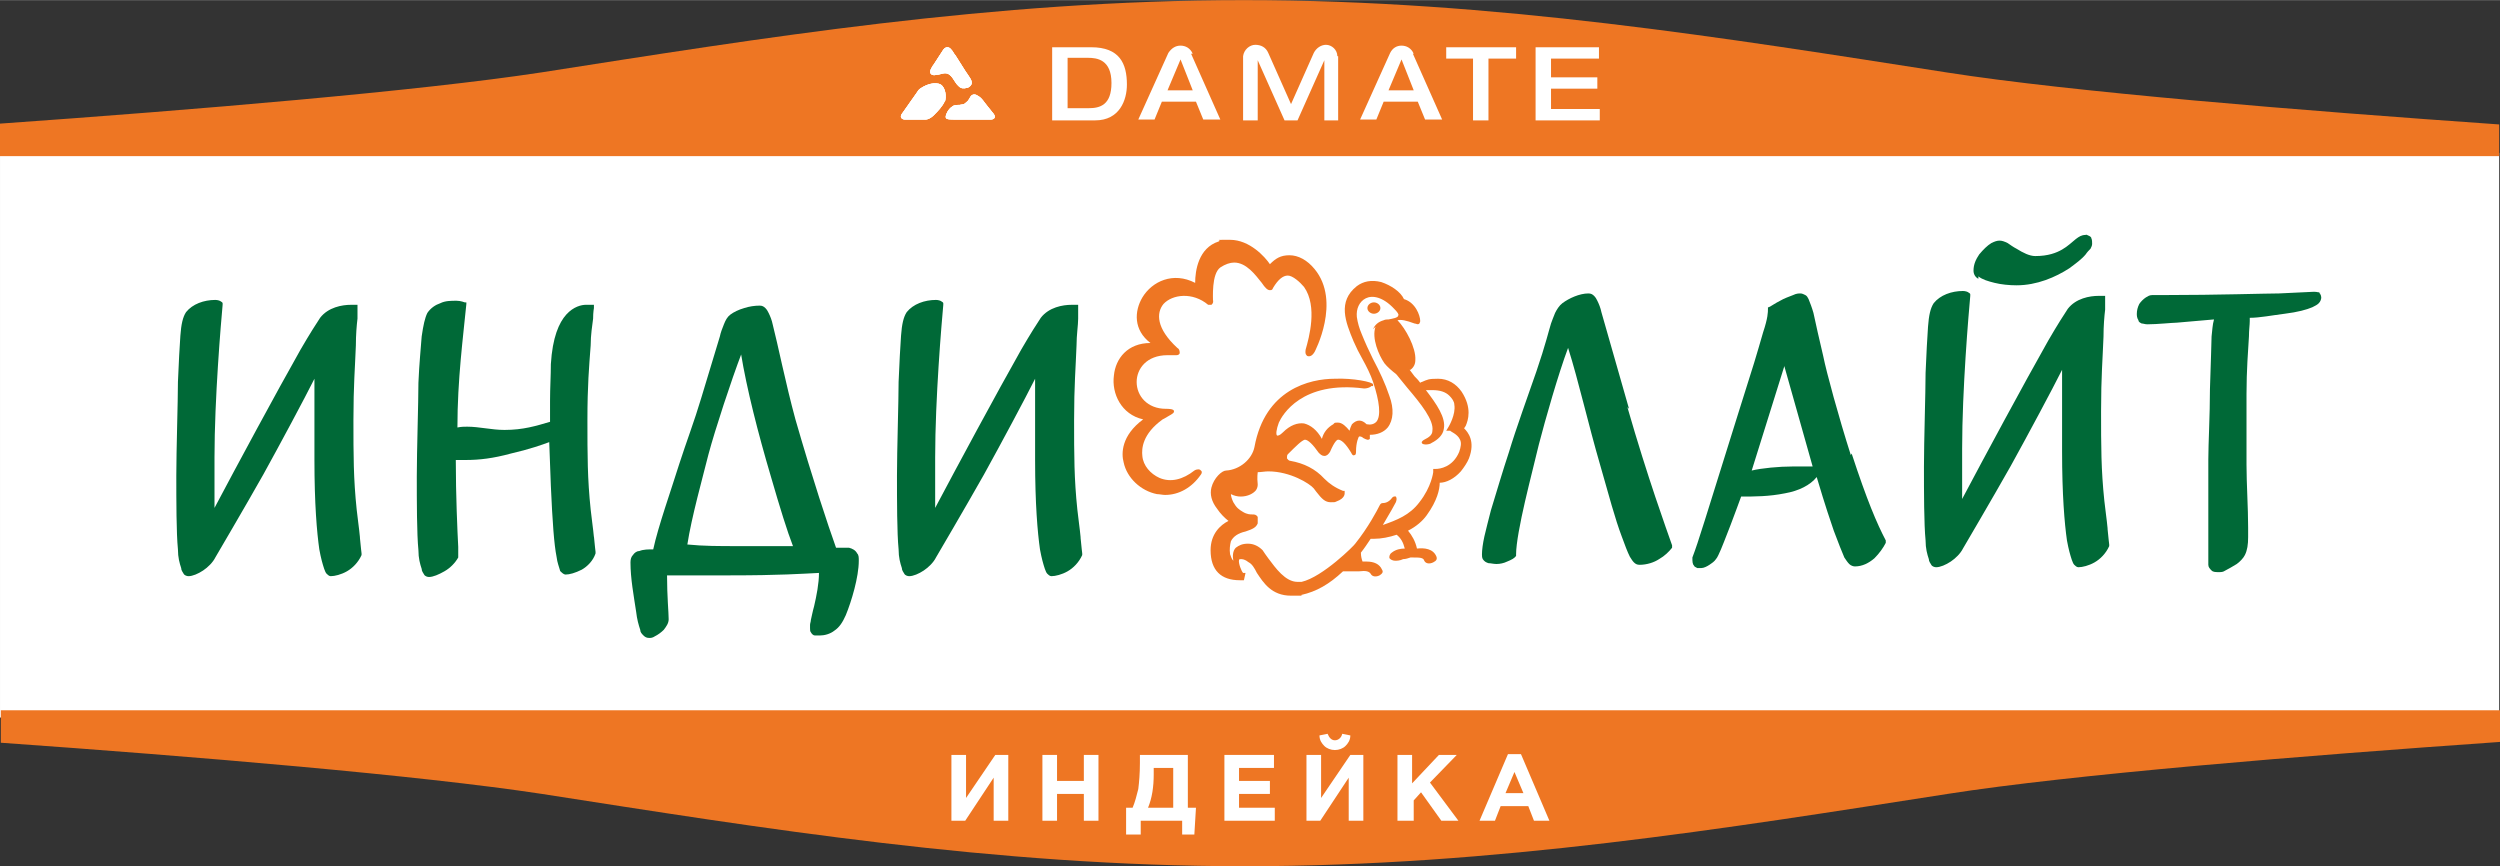
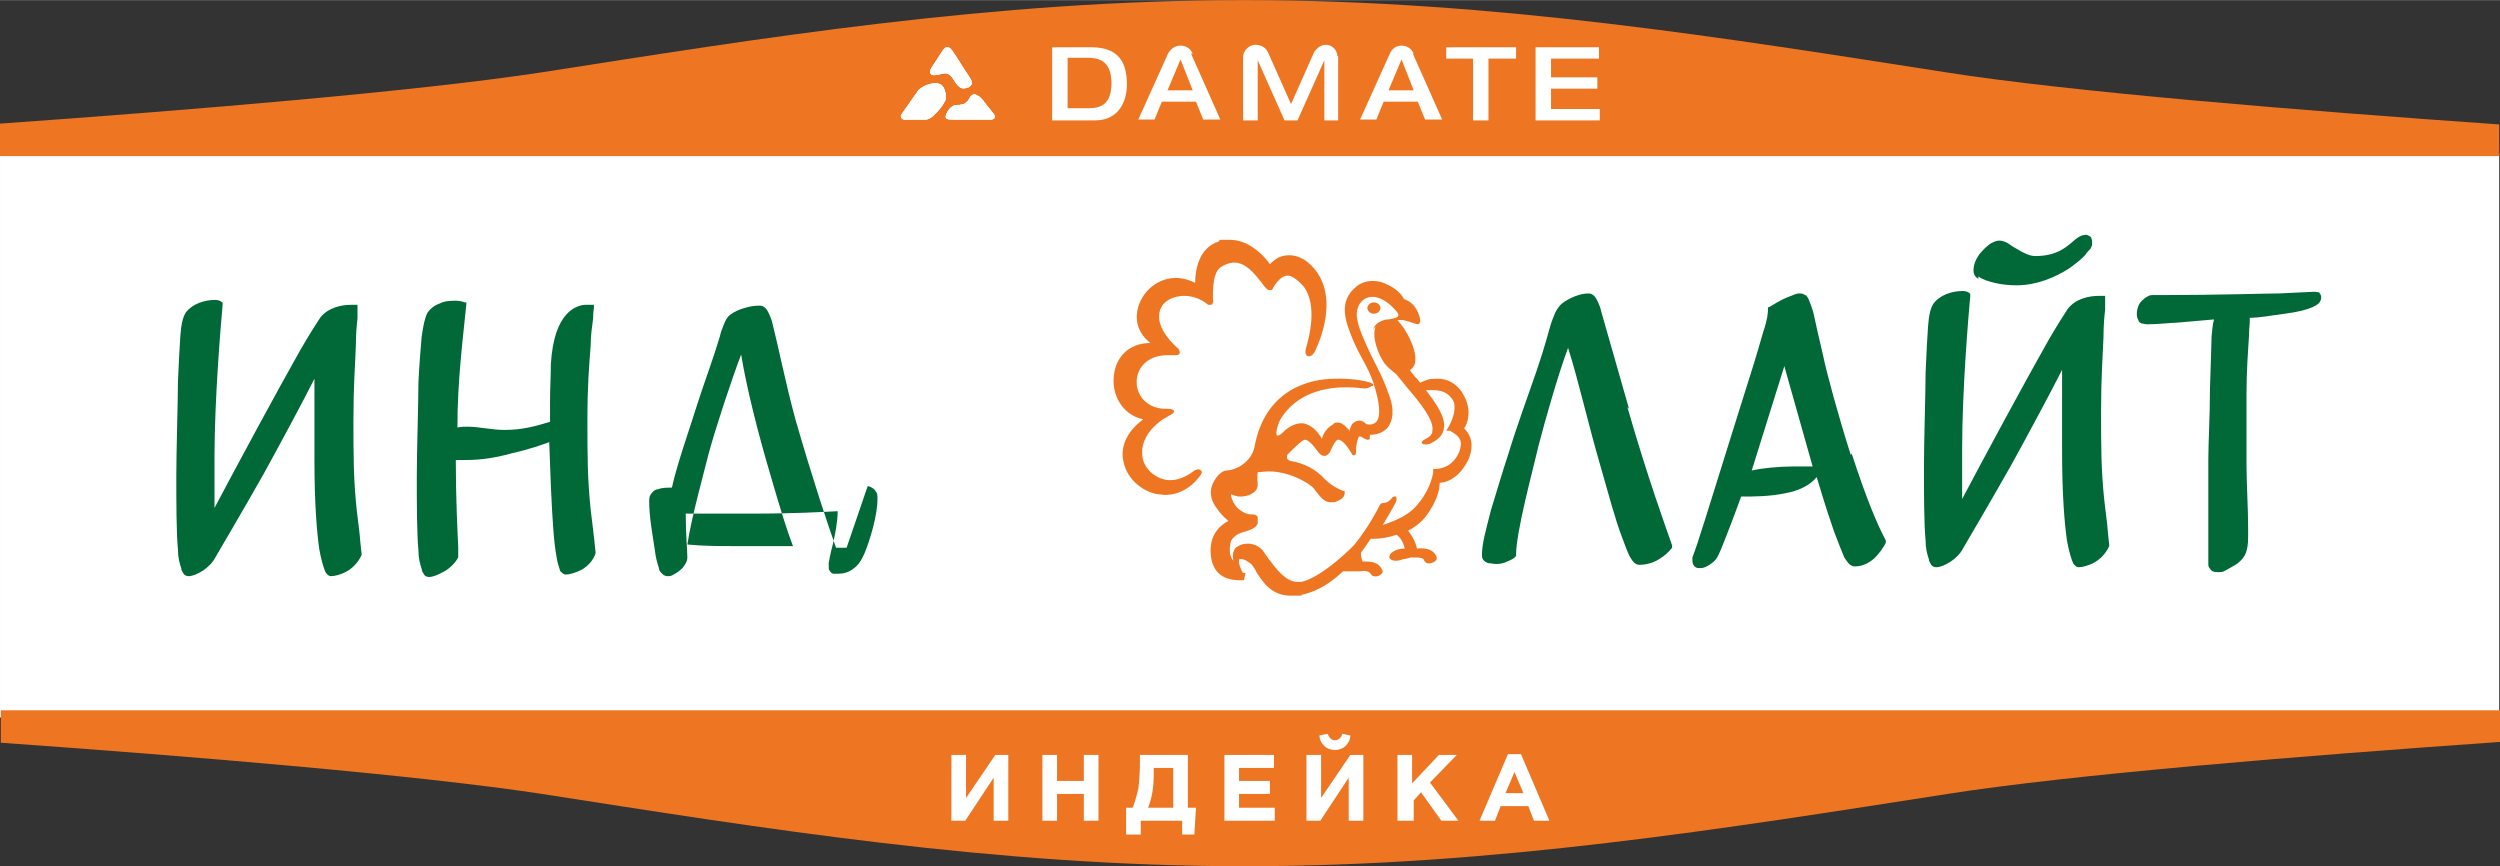
<svg xmlns="http://www.w3.org/2000/svg" id="_Слой_1" data-name="Слой_1" width="108.5mm" height="37.6mm" version="1.1" viewBox="0 0 307.7 106.6">
  <rect x="0" y="0" width="307.7" height="106.6" fill="#333333" stroke="none" />
  <defs>
    <style> .st0 { fill: #fff; } .st1 { fill: #006937; } .st2 { fill: #ee7623; } </style>
  </defs>
  <path class="st0" d="M.1,88.3h307.5V18.8c-3.5,0-6.8.1-10.2,0-17.8-.4-35.5-1.2-51.8-2.6,0,0-.2,0-.3,0-.2,0-.4,0-.6,0-16.3-1.2-32.4-3.1-48.6-4.5-13.8-1.2-27.7-2-41.5-2.1-8.6,0-17.2.3-25.7.7-10.1.6-20.2,1.5-30.3,2.4-16.2,1.5-32.4,3.2-48.7,4.3-16.3,1.1-31.9,1.1-48.1,1.6-.4,0-1.4,0-1.8,0v69.7Z" />
  <path class="st2" d="M307.7,87.4H.1v4c24,1.7,51.5,4,66.6,6.3,27,4.2,55.7,8.9,86.5,8.9s59.5-4.7,86.5-8.9c15.3-2.4,43.7-4.7,68-6.4v-3.9Z" />
  <path class="st2" d="M307.5,19.2H0v-4c24-1.7,51.5-4,66.6-6.3C93.5,4.7,122.2,0,153.1,0s59.5,4.7,86.5,8.9c15.3,2.4,43.7,4.7,68,6.4v3.9Z" />
  <g>
    <path class="st0" d="M124.1,92.9v8.1h-1.8v-5.3l-3.5,5.3h-1.7v-8.1h1.8v5.3l3.6-5.3h1.7Z" />
    <path class="st0" d="M128.3,101v-8.1h1.8v3.2h3.3v-3.2h1.8v8.1h-1.8v-3.3h-3.3v3.3h-1.8Z" />
    <path class="st0" d="M138.6,102.7v-3.3h.8c.3-.7.5-1.5.7-2.3.1-.8.2-1.9.2-3.2v-1h5.9v6.5h1l-.2,3.3h-1.5v-1.7h-5.1v1.7h-1.7ZM144.4,94.5h-2.4v.8c0,1.5-.2,2.9-.7,4.1h3.1v-4.9Z" />
    <path class="st0" d="M150.7,101v-8.1h6.1v1.6h-4.3v1.6h3.8v1.6h-3.8v1.7h4.4v1.6h-6.2Z" />
    <path class="st0" d="M167.8,92.9v8.1h-1.8v-5.3l-3.5,5.3h-1.7v-8.1h1.8v5.3l3.6-5.3h1.7ZM165.6,91.8c-.3.3-.8.5-1.3.5s-1-.2-1.3-.5c-.3-.3-.6-.7-.6-1.3l1-.2c.2.5.5.8.9.8s.8-.3.9-.8l1,.2c0,.6-.3,1-.6,1.3Z" />
    <path class="st0" d="M172,101v-8.1h1.8v3.5l3.3-3.5h2.2l-3.3,3.4,3.5,4.7h-2.1l-2.5-3.5-.9,1v2.5h-1.8Z" />
    <path class="st0" d="M182.1,101l3.5-8.2h1.6l3.5,8.2h-1.9l-.7-1.8h-3.4l-.7,1.8h-1.8ZM185.3,97.6h2.2l-1.1-2.6-1.1,2.6Z" />
  </g>
  <g>
    <g>
      <path class="st0" d="M119.5,11.8c-.2.3-.3.6-.6.8-.3.3-.4.2-.8.3-.3,0-.7,0-.9.2-.5.3-.8,1-.8,1.2,0,.3,0,.4,1.2.4,1.1,0,4.3,0,4.3,0,.5,0,.7-.3.4-.7l-.8-1c-.5-.6-.6-.9-1.1-1.2-.3-.2-.6-.3-.9,0,0,0,0,0-.1.1Z" />
      <path class="st0" d="M116.3,12.5c.2-.6.1-1.7-.5-2.1-.7-.4-1.8,0-2.4.4-.2.1-.4.3-.5.5l-1.9,2.7c-.3.4,0,.7.4.7h2.5c.5,0,1-.5,1-.5.5-.5,1.1-1.1,1.4-1.8Z" />
      <path class="st0" d="M115.2,9.2c.4,0,.8-.2,1.1-.2.9,0,1.1,1.1,1.7,1.6.3.3.6.3,1,.2.2,0,.6-.3.6-.6,0-.4-.2-.6-.8-1.5-.4-.6-.8-1.3-1.2-1.9-.2-.2-.3-.5-.5-.7-.3-.4-.7-.4-1,0l-1.1,1.7c-.3.4-.5.8-.5.9h0c-.1.5.4.6.7.5Z" />
      <path class="st0" d="M119.5,11.8c-.2.3-.3.6-.6.8-.3.3-.4.2-.8.3-.3,0-.7,0-.9.2-.5.3-.8,1-.8,1.2,0,.3,0,.4,1.2.4,1.1,0,4.3,0,4.3,0,.5,0,.7-.3.4-.7l-.8-1c-.5-.6-.6-.9-1.1-1.2-.3-.2-.6-.3-.9,0,0,0,0,0-.1.1Z" />
      <path class="st0" d="M116.3,12.5c.2-.6.1-1.7-.5-2.1-.7-.4-1.8,0-2.4.4-.2.1-.4.3-.5.5l-1.9,2.7c-.3.4,0,.7.4.7h2.5c.5,0,1-.5,1-.5.5-.5,1.1-1.1,1.4-1.8Z" />
      <path class="st0" d="M115.2,9.2c.4,0,.8-.2,1.1-.2.9,0,1.1,1.1,1.7,1.6.3.3.6.3,1,.2.2,0,.6-.3.6-.6,0-.4-.2-.6-.8-1.5-.4-.6-.8-1.3-1.2-1.9-.2-.2-.3-.5-.5-.7-.3-.4-.7-.4-1,0l-1.1,1.7c-.3.4-.5.8-.5.9h0c-.1.5.4.6.7.5Z" />
      <path class="st0" d="M119.5,11.8c-.2.3-.3.6-.6.8-.3.3-.4.2-.8.3-.3,0-.7,0-.9.2-.5.3-.8,1-.8,1.2,0,.3,0,.4,1.2.4,1.1,0,4.3,0,4.3,0,.5,0,.7-.3.4-.7l-.8-1c-.5-.6-.6-.9-1.1-1.2-.3-.2-.6-.3-.9,0,0,0,0,0-.1.1Z" />
      <path class="st0" d="M116.3,12.5c.2-.6.1-1.7-.5-2.1-.7-.4-1.8,0-2.4.4-.2.1-.4.3-.5.5l-1.9,2.7c-.3.4,0,.7.4.7h2.5c.5,0,1-.5,1-.5.5-.5,1.1-1.1,1.4-1.8Z" />
      <path class="st0" d="M115.2,9.2c.4,0,.8-.2,1.1-.2.9,0,1.1,1.1,1.7,1.6.3.3.6.3,1,.2.2,0,.6-.3.6-.6,0-.4-.2-.6-.8-1.5-.4-.6-.8-1.3-1.2-1.9-.2-.2-.3-.5-.5-.7-.3-.4-.7-.4-1,0l-1.1,1.7c-.3.4-.5.8-.5.9h0c-.1.5.4.6.7.5Z" />
    </g>
    <g>
      <path class="st0" d="M129.5,5.8c1.6,0,3.2,0,4.8,0,3.5,0,4.4,2,4.4,4.6,0,1.9-.9,4.4-3.9,4.4h-5.3c0-3,0-6,0-9ZM131.4,13.3h2.6c1.4,0,2.8-.4,2.8-3.1,0-2.9-1.8-3.1-2.9-3.1h-2.5v6.1Z" />
      <path class="st0" d="M181.4,7.2h-3.4v-1.4h8.6v1.4h-3.4v7.6s-1.9,0-1.9,0v-7.6Z" />
      <path class="st0" d="M189,5.8h7.8v1.4h-5.9s0,2.3,0,2.3h5.7v1.4h-5.7s0,2.5,0,2.5h6v1.4h-7.9s0-9,0-9Z" />
    </g>
    <path class="st0" d="M146.8,6.6c-.3-.7-.9-1-1.5-1s-1.1.3-1.5.9l-3.7,8.2h2s.9-2.2.9-2.2h4.2s.9,2.2.9,2.2h2.1s-3.6-8.1-3.6-8.1ZM143.7,11.1l1.6-3.8,1.5,3.8h-3.1Z" />
    <path class="st0" d="M174,6.6c-.3-.7-.9-1-1.5-1s-1.1.3-1.4.9l-3.7,8.2h2s.9-2.2.9-2.2h4.2s.9,2.2.9,2.2h2.1l-3.6-8.1ZM170.9,11.1l1.6-3.8,1.5,3.8h-3.1Z" />
    <path class="st0" d="M164.6,6.9c0-.8-.7-1.4-1.4-1.4-.6,0-1.2.4-1.5,1l-2.8,6.3-2.8-6.3c-.3-.7-.9-1-1.6-1s-1.4.6-1.5,1.4c0,0,0,0,0,0v7.9s1.8,0,1.8,0v-7.4c0,0,0,0,0,0l3.3,7.4h1.6l3.3-7.4h0v7.4c0,0,1.7,0,1.7,0v-7.9s0,0,0,0Z" />
  </g>
  <g>
    <g>
      <g>
        <path class="st1" d="M44.3,66.1c-.1-1.1-.3-2.4-.4-3.4h0c-.4-3.8-.4-6.7-.4-11s.2-6.5.3-9.2c0-1.3.1-2.5.2-3.3,0-.8,0-1.3,0-1.3v-.4s-.8,0-.8,0c-1.1,0-2.8.3-3.8,1.6h0c-.4.6-1.3,2-2.4,3.9-3,5.3-7.9,14.4-10.6,19.5v-6.2c0-7.3.8-16.6,1-18.8h0c0-.1,0-.2,0-.2,0,0,0-.1-.2-.2-.1-.1-.4-.2-.7-.2-1.4,0-2.8.5-3.6,1.5-.4.6-.6,1.5-.7,2.9-.1,1.4-.2,3.3-.3,5.7h0c0,2.4-.2,8.4-.2,11.5s0,7.1.2,9.1c0,1,.2,1.7.4,2.3,0,.3.2.5.3.7.1.2.4.3.6.3.5,0,1.2-.3,1.8-.7.6-.4,1.2-1,1.5-1.6h0c0,0,3.7-6.3,5.9-10.2,2.1-3.8,5.1-9.4,6.3-11.8v10c0,5.4.3,8.9.6,11,.2,1.1.4,1.8.6,2.4.1.3.2.5.3.6.1.1.3.3.5.3.5,0,1.3-.2,2-.6.7-.4,1.4-1.1,1.8-2h0c0,0,0-.2,0-.2,0,0-.1-.8-.2-1.9Z" />
        <path class="st1" d="M73.1,66.1c-.1-1.1-.3-2.4-.4-3.4h0c-.4-3.8-.4-6.7-.4-11s.2-6.5.4-9.2c0-1.3.2-2.5.3-3.3,0-.8.1-1.3.1-1.3v-.4s-1,0-1,0h0c-.5,0-1.5.2-2.4,1.2-.9,1-1.7,2.8-1.9,6.1h0c0,1.4-.1,2.9-.1,4.5s0,1.8,0,2.6c-1.7.5-3.3,1-5.6,1-1.6,0-3.1-.4-4.6-.4-.4,0-.7,0-1.2.1,0-5.9.7-11.1,1.1-15.2v-.2s-.2,0-.2,0c0,0-.5-.2-1-.2-.7,0-1.4,0-2,.3-.6.2-1.2.6-1.6,1.2h0c-.3.6-.5,1.5-.7,2.9-.1,1.4-.3,3.3-.4,5.7h0c0,2.4-.2,8.4-.2,11.5s0,7.1.2,9.1c0,1,.2,1.7.4,2.3,0,.3.2.5.3.7.1.2.4.3.6.3.5,0,1.2-.3,1.9-.7.7-.4,1.3-1,1.7-1.7h0c0,0,0-.2,0-.2,0,0,0-.4,0-1.1-.1-1.9-.3-6.3-.3-10.7.4,0,.6,0,1.2,0,1.7,0,3.4-.2,5.6-.8h0c2.2-.5,3.9-1.1,4.7-1.4l.2,5.4h0c.2,4.5.4,7.2.7,8.7.1.8.3,1.2.4,1.6,0,.2.2.3.3.4.1.1.3.2.4.2.5,0,1.2-.2,2-.6.7-.4,1.4-1.1,1.7-2h0c0,0,0-.2,0-.2,0,0-.1-.8-.2-1.9Z" />
-         <path class="st1" d="M104.2,67.4c-.4,0-.8,0-1.3,0h0c-1-2.8-2.9-8.5-5-15.8h0s0,0,0,0c-1.2-4.4-2.2-9.4-2.8-11.7h0c-.1-.5-.3-1-.5-1.4-.1-.2-.2-.4-.4-.6-.2-.2-.4-.3-.7-.3-.6,0-1.3.1-1.9.3-.7.2-1.3.5-1.7.8h0s0,0,0,0h0c-.4.3-.6.7-.8,1.2-.2.5-.4,1-.5,1.5h0c-.2.7-1.1,3.6-2.3,7.6h0c-.8,2.7-1.9,5.6-2.7,8.1h0c-1,3.2-2.6,7.7-3.2,10.5-.6,0-1.2,0-1.7.2-.3,0-.6.2-.8.5-.2.2-.3.5-.3.9,0,2,.4,4.1.7,6.1h0c.1.9.3,1.6.5,2.2,0,.3.2.5.4.7.2.2.4.3.7.3.2,0,.4,0,.7-.2.4-.2.8-.5,1.1-.8.3-.4.6-.8.6-1.3,0-.8-.2-2.8-.2-5.4,1.8,0,1.7,0,7.8,0s8.8-.2,10.9-.3c0,1.3-.3,2.8-.6,4.1-.2.7-.3,1.3-.4,1.7,0,.2-.1.4-.1.6,0,.2,0,.3,0,.4,0,.2,0,.4.1.5.1.2.3.4.5.4.2,0,.4,0,.6,0,.6,0,1.3-.2,1.8-.6.6-.4,1-1,1.4-1.9.7-1.7,1.6-4.7,1.6-6.7,0-.4,0-.7-.2-.9-.2-.4-.6-.6-1-.7ZM91.2,43.5c.7,4.3,2.1,9.8,3.7,15.2h0c1.1,3.8,2,6.7,2.7,8.5-1,0-2,0-3.3,0s-2.1,0-3.4,0c-2.4,0-4.3,0-6.3-.2.5-3.3,1.9-8.3,2.6-11.1h0c.8-3,2.8-9.1,4.1-12.5Z" />
-         <path class="st1" d="M133,66.1c-.1-1.1-.3-2.4-.4-3.4h0s0,0,0,0c-.4-3.8-.4-6.7-.4-11s.2-6.5.3-9.2c0-1.3.2-2.5.2-3.3,0-.8,0-1.3,0-1.3v-.4s-.8,0-.8,0c-1.1,0-2.8.3-3.8,1.6h0s0,0,0,0c-.4.6-1.3,2-2.4,3.9-3,5.3-7.9,14.4-10.6,19.5v-6.2c0-7.3.8-16.6,1-18.8h0c0-.1,0-.2,0-.2,0,0,0-.1-.2-.2-.1-.1-.4-.2-.7-.2-1.4,0-2.8.5-3.6,1.5-.4.6-.6,1.5-.7,2.9-.1,1.4-.2,3.3-.3,5.7h0c0,2.4-.2,8.4-.2,11.5s0,7.1.2,9.1c0,1,.2,1.7.4,2.3,0,.3.2.5.3.7.1.2.4.3.6.3.5,0,1.2-.3,1.8-.7.6-.4,1.2-1,1.5-1.6h0c0,0,3.7-6.3,5.9-10.2,2.1-3.8,5.1-9.4,6.3-11.8v10c0,5.4.3,8.9.6,11,.2,1.1.4,1.8.6,2.4.1.3.2.5.3.6.1.1.3.3.5.3.5,0,1.3-.2,2-.6.7-.4,1.4-1.1,1.8-2h0c0,0,0-.2,0-.2,0,0-.1-.8-.2-1.9Z" />
+         <path class="st1" d="M104.2,67.4c-.4,0-.8,0-1.3,0h0c-1-2.8-2.9-8.5-5-15.8h0s0,0,0,0c-1.2-4.4-2.2-9.4-2.8-11.7h0c-.1-.5-.3-1-.5-1.4-.1-.2-.2-.4-.4-.6-.2-.2-.4-.3-.7-.3-.6,0-1.3.1-1.9.3-.7.2-1.3.5-1.7.8h0s0,0,0,0h0c-.4.3-.6.7-.8,1.2-.2.5-.4,1-.5,1.5h0h0c-.8,2.7-1.9,5.6-2.7,8.1h0c-1,3.2-2.6,7.7-3.2,10.5-.6,0-1.2,0-1.7.2-.3,0-.6.2-.8.5-.2.2-.3.5-.3.9,0,2,.4,4.1.7,6.1h0c.1.9.3,1.6.5,2.2,0,.3.2.5.4.7.2.2.4.3.7.3.2,0,.4,0,.7-.2.4-.2.8-.5,1.1-.8.3-.4.6-.8.6-1.3,0-.8-.2-2.8-.2-5.4,1.8,0,1.7,0,7.8,0s8.8-.2,10.9-.3c0,1.3-.3,2.8-.6,4.1-.2.7-.3,1.3-.4,1.7,0,.2-.1.4-.1.6,0,.2,0,.3,0,.4,0,.2,0,.4.1.5.1.2.3.4.5.4.2,0,.4,0,.6,0,.6,0,1.3-.2,1.8-.6.6-.4,1-1,1.4-1.9.7-1.7,1.6-4.7,1.6-6.7,0-.4,0-.7-.2-.9-.2-.4-.6-.6-1-.7ZM91.2,43.5c.7,4.3,2.1,9.8,3.7,15.2h0c1.1,3.8,2,6.7,2.7,8.5-1,0-2,0-3.3,0s-2.1,0-3.4,0c-2.4,0-4.3,0-6.3-.2.5-3.3,1.9-8.3,2.6-11.1h0c.8-3,2.8-9.1,4.1-12.5Z" />
      </g>
      <g>
        <path class="st1" d="M200.5,50.3h0c-1.3-4.5-2.7-9.5-3.4-11.9h0s0,0,0,0c-.1-.5-.3-1-.5-1.4-.1-.2-.2-.4-.4-.6-.2-.2-.4-.3-.7-.3-1.1,0-2.4.6-3.2,1.2h0s0,0,0,0h0c-.4.3-.7.8-.9,1.2-.2.5-.4,1-.5,1.3-.2.6-.7,2.7-1.8,5.9h0c-1,2.9-2.5,7-3.4,10h0c-.7,2.1-1.5,4.8-2.2,7.1-.3,1.2-.6,2.3-.8,3.2-.2.9-.3,1.7-.3,2.2,0,.2,0,.4.1.6.2.3.4.4.7.5.3,0,.6.1,1,.1.4,0,.9-.1,1.3-.3.5-.2.9-.4,1.1-.7h0v-.2c0-1.3.5-3.9,1.1-6.5.6-2.6,1.3-5.3,1.7-7h0s0,0,0,0c.8-3.1,2.4-8.7,3.6-11.9,1.3,4.1,2.4,9.1,4,14.6h0c1,3.5,1.8,6.5,2.6,8.6.4,1.1.7,1.9,1,2.5.2.3.3.5.5.7.2.2.4.3.7.3.9,0,1.8-.3,2.4-.7.7-.4,1.2-.9,1.6-1.4h0c0-.1,0-.3,0-.3-.7-2-3-8.3-5.5-17Z" />
        <path class="st1" d="M227.8,56c-1.5-4.7-3-10.2-3.4-12.2h0s0,0,0,0c-.5-2.1-.9-3.9-1.2-5.3-.2-.7-.4-1.2-.6-1.7-.1-.2-.2-.4-.4-.5-.2-.1-.4-.2-.6-.2-.2,0-.5,0-.9.2-.5.2-1.1.4-1.6.7-.6.3-1,.6-1.4.8h-.1c0,0,0,.2,0,.2,0,.4,0,1.1-.6,2.9h0c-.9,3.1-1,3.5-3.1,10.1h0c-4.2,13.4-4.8,15.5-5.6,17.6h0c0,.5,0,.8.2,1,0,.1.2.2.4.3.2,0,.3,0,.5,0,.3,0,.7-.2,1-.4.3-.2.6-.4.8-.7.1-.1.2-.3.3-.5.4-.8.9-2.2,1.5-3.7.5-1.3,1-2.7,1.3-3.5,1.7,0,3.4,0,5.4-.4h0c1.7-.3,3.1-1,3.9-2,.4,1.3.9,3.1,2.1,6.6.6,1.6,1,2.6,1.3,3.3.2.3.4.6.6.8.2.2.5.3.7.3.9,0,1.7-.4,2.4-1,.6-.6,1.1-1.3,1.4-1.9h0c0-.1,0-.3,0-.3-1.1-2.1-2.3-4.9-4.2-10.7ZM219.6,45l3.5,12.4c-.2,0-.3,0-.6,0-.5,0-1.1,0-1.9,0-1.6,0-3.8.2-5,.5l4-12.8Z" />
        <path class="st1" d="M243.5,34c.5.4,1.2.6,2,.8.8.2,1.8.3,2.7.3,2.5,0,4.8-1,6.5-2.1.8-.6,1.5-1.1,2-1.7.2-.3.4-.5.6-.7.1-.2.2-.4.2-.6,0-.2,0-.5-.1-.7,0-.1-.1-.2-.3-.3-.1,0-.3-.2-.4-.1-.5,0-.8.2-1.2.5-.5.4-1,.9-1.7,1.3-.7.4-1.7.8-3.3.8-.7,0-1.5-.4-2.3-.9-.4-.2-.8-.5-1.1-.7-.4-.2-.7-.3-1-.3-.3,0-.6.1-1,.3-.5.3-1,.8-1.5,1.4-.4.6-.7,1.2-.7,2,0,.4.2.8.6,1Z" />
        <path class="st1" d="M259.4,65c-.1-1.1-.3-2.4-.4-3.4h0c-.4-3.8-.4-6.7-.4-11s.2-6.5.3-9.2c0-1.3.1-2.5.2-3.3,0-.8,0-1.3,0-1.3v-.4s-.8,0-.8,0c-1.1,0-2.8.3-3.8,1.6h0c-.4.6-1.3,2-2.4,3.9-3,5.3-7.9,14.4-10.6,19.5v-6.2c0-7.3.8-16.6,1-18.8h0c0-.1,0-.2,0-.2,0,0,0-.1-.2-.2-.1-.1-.4-.2-.7-.2-1.4,0-2.8.5-3.6,1.5-.4.6-.6,1.5-.7,2.9-.1,1.4-.2,3.3-.3,5.7h0c0,2.4-.2,8.4-.2,11.5s0,7.1.2,9.1c0,1,.2,1.7.4,2.3,0,.3.2.5.3.7.1.2.4.3.6.3.5,0,1.2-.3,1.8-.7.6-.4,1.2-1,1.5-1.6h0c0,0,3.7-6.3,5.9-10.2,2.1-3.8,5.1-9.4,6.3-11.8v10c0,5.4.3,8.9.6,11,.2,1.1.4,1.8.6,2.4.1.3.2.5.3.6.1.1.3.3.5.3.5,0,1.3-.2,2-.6.7-.4,1.4-1.1,1.8-2h0c0,0,0-.2,0-.2,0,0-.1-.8-.2-1.9Z" />
        <path class="st1" d="M285.7,36.1c-.2-.1-.5-.2-.8-.2h-.2s-4.2.2-4.2.2h0c-1.5,0-7.7.2-14,.2s-1.3,0-1.6,0c-.4,0-.6.2-.8.3h0s0,0,0,0h0c-.3.2-.6.5-.8.8-.2.4-.3.8-.3,1.2,0,.2,0,.5.2.8,0,.2.2.3.4.4.2,0,.4.1.7.1,1.2,0,3.1-.2,3.6-.2l4.6-.4c-.2.7-.2,1.3-.3,2.1h0c0,.5-.1,3.3-.2,6.5,0,3.2-.2,6.7-.2,8.6s0,.5,0,.7h0c0,.9,0,2,0,3.3s0,2.5,0,3.7,0,2.4,0,3.3c0,.5,0,.9,0,1.2,0,.3,0,.6,0,.8h0s0,0,0,0c0,.3.2.5.4.7.2.2.5.2.9.2.3,0,.5,0,.8-.2.4-.2.9-.5,1.4-.8.4-.3.8-.7,1-1.1h0s0,0,0,0c0,0,0,0,0,0h0c.3-.6.4-1.3.4-2.2,0-.3,0-.7,0-1.2h0c0-2.4-.2-5.4-.2-7.7s0-.5,0-.8h0c0-2.6,0-5.2,0-7.9h0c0-3,.2-5.4.3-7.1,0-.8.1-1.4.1-1.9,0-.2,0-.3,0-.4,1.2,0,2.7-.3,4.3-.5v-.3s0,.3,0,.3c1.6-.2,2.7-.5,3.4-.8.4-.2.6-.3.8-.5.2-.2.3-.5.3-.7,0-.3-.2-.6-.4-.7Z" />
      </g>
    </g>
    <g>
      <path class="st2" d="M149.3,37.3c0-.7-.2-3.6.9-4.4.6-.4,1.2-.6,1.7-.6,1.5,0,2.6,1.5,3.4,2.5.4.6.7.9,1,.9s.3-.1.4-.3c.6-1,1.2-1.5,1.8-1.5s1.5.8,2,1.4c1.7,2.4.6,6.3.2,7.7h0c-.1.6.1.7.2.8.3.1.6,0,.9-.5,0,0,3.3-6.2,0-10.2-.9-1.1-2-1.7-3.1-1.7s-1.7.4-2.4,1.1c-.6-.9-2.5-3-4.9-3s-.9,0-1.4.2c-2.5.8-2.9,3.6-2.9,5.1-2.7-1.4-5.3-.2-6.5,1.8-1,1.7-1.1,4,1,5.6,0,0,0,0,0,0-2.8,0-4.3,1.9-4.5,4-.3,2.2.9,4.8,3.6,5.4-2.7,2-2.7,4.2-2.4,5.3.4,1.9,2.1,3.5,4.1,3.9.3,0,.7.1,1,.1,1.7,0,3.3-.9,4.4-2.5.1-.1.2-.4,0-.5-.1-.2-.5-.2-.8,0-1.4,1.1-2.9,1.5-4.3.9-1.1-.5-2-1.5-2.1-2.7-.1-.9,0-2.7,2.5-4.5,0,0,0,0,.2-.1.3-.2.9-.5,1-.6.2-.1.2-.3.2-.3,0-.3-.7-.3-1-.3-2.3,0-3.6-1.6-3.6-3.3,0-1.6,1.2-3.3,3.8-3.3.3,0,.6,0,.8,0h0c.1,0,.2,0,.3,0,.2,0,.4-.1.4-.3,0-.3-.1-.5-.3-.6h0c-2.6-2.4-2.6-4.3-1.7-5.4,1.1-1.2,3.6-1.5,5.5.1,0,0,.2,0,.4,0,0,0,.3-.2.2-.6Z" />
      <path class="st2" d="M180.4,52.4c.3-.7.8-2.2-.5-4.2-.7-1-1.7-1.6-2.9-1.6s-1.3.1-2,.4h0c0,0-.1,0-.2.1-.2-.3-.5-.6-.7-.8-.2-.3-.4-.5-.6-.8,0,0,0,0,.1,0,.4-.3.6-.7.6-1.2.1-1.5-1.2-3.9-2.2-4.9.5-.1,1,0,2.1.4.2,0,.4.2.6,0,0,0,.1-.2.1-.3,0-.7-.6-2.3-2-2.7-.4-.9-1.6-1.7-2.8-2.1-1.2-.3-2.2-.1-3,.5-2.4,1.9-1.4,4.4-.4,6.8.3.7.7,1.5,1.1,2.2.5.9,1,1.9,1.3,2.8.8,2.4,1,4.2.4,4.9-.3.3-.7.4-1.2.3-.6-.6-1.2-.6-1.8,0-.1.2-.2.4-.3.8-.4-.5-.9-1-1.4-1s-.4,0-.6.2c-.7.4-1.2,1-1.4,1.8-.6-1.1-1.4-1.7-2.2-1.9-.8-.1-1.7.2-2.6,1.1-.4.4-.6.4-.7.4-.2-.1-.1-.8.2-1.6.4-.9,2.8-5.2,10.5-4.2.3,0,.7-.1.9-.3h.2c0,0,0-.2,0-.2,0-.3-2.5-.8-4.7-.7-3.1,0-8.6,1.3-9.9,8.4-.3,1.5-1.8,2.8-3.5,2.9-.5,0-1.5.9-1.8,2.1-.2.8,0,1.7.7,2.6.4.6.9,1.1,1.4,1.5-1,.5-2.2,1.6-2.2,3.6,0,2.5,1.3,3.7,3.6,3.7h.5s.2-.9.2-.9h-.3c-.2-.2-.6-1.2-.5-1.6,0,0,0-.1.2-.1s.5,0,1,.4c.4.2.7.7,1,1.3.8,1.2,1.8,2.8,4.2,2.8s.9,0,1.3-.1c1.8-.4,3.4-1.3,5.1-2.9.4,0,.9,0,1.3,0,.1,0,.3,0,.4,0,0,0,.2,0,.3,0,.8-.1,1.2,0,1.4.3.2.4.7.4,1.1.2.3-.2.5-.4.3-.7-.3-.7-1-1-1.9-1-.1,0-.3,0-.5,0-.1-.3-.2-.6-.2-1.1.4-.5.8-1.1,1.2-1.7.1,0,.2,0,.4,0,.9,0,1.9-.2,2.8-.5.5.4.8.9,1,1.7-.5,0-1.1.1-1.6.5-.3.2-.3.5-.3.6,0,.2.4.4.7.4.2,0,.6,0,1-.2.3,0,.6-.1.9-.2.1,0,.2,0,.3,0,.8,0,1.3,0,1.4.4.2.4.7.4,1.1.2.4-.2.5-.4.4-.7-.4-1-1.5-1.1-2.4-1-.2-.9-.6-1.6-1.1-2.2,1-.5,1.8-1.2,2.3-1.9,1.3-1.8,1.6-3.2,1.6-4h0c.8,0,1.8-.5,2.6-1.4.4-.5.8-1.1,1-1.6.8-2.1-.1-3.2-.6-3.7ZM169.3,40.2c-.5,1.4.4,3.5,1.1,4.5.3.4,1,1,1.4,1.3,0,0,0,0,.1.1.4.5.9,1.1,1.3,1.6,1.7,2,3.3,4,3.1,5.3,0,.5-.4.8-1,1.1,0,0-.4.2-.3.4.1.3,1,.2,1.2,0,.8-.4,1.4-1,1.5-1.7.3-1.4-.9-3.1-2.2-4.8.2,0,.5,0,.6,0,.1,0,.2,0,.2,0,.9,0,1.6.2,2.1.7.3.3.6.7.6,1.1.2,1.2-.7,2.7-.7,2.7l-.3.5h.5c0,.1.9.4,1.2,1.1.2.4.1.9-.1,1.5h0c-.8,1.9-2.4,2.1-2.9,2.1s0,0,0,0h-.3s0,.4,0,.4c0,0-.2,1.8-1.7,3.7-1.2,1.6-2.8,2.2-4.5,2.8.9-1.5,1.5-2.6,1.6-2.8.2-.5,0-.7,0-.7,0,0-.3-.1-.5.2-.3.4-.7.6-1.1.6-.2,0-.3.1-.4.3-.3.6-1.4,2.7-3,4.7-.1.2-4,4.1-6.6,4.7-.2,0-.3,0-.5,0-1.5,0-2.7-1.7-3.6-2.9-.3-.4-.5-.7-.7-1-.5-.5-1.1-.8-1.8-.8s-1.1.2-1.5.5c-.4.4-.4,1.1-.3,1.6-.2-.2-.3-.5-.4-.8-.1-.6,0-1.2.1-1.6.3-.6.9-1,1.8-1.2.9-.3,1.3-.5,1.5-1,0-.3,0-.5,0-.8-.2-.3-.4-.3-.7-.3-.2,0-.6,0-1.1-.3-.5-.3-.8-.5-1.2-1.2-.2-.4-.3-.8-.3-1,.4.2.8.3,1.2.3.9,0,1.6-.4,1.9-.8.2-.3.2-.6.2-.7-.1-.9,0-1.4,0-1.5.4,0,.9-.1,1.3-.1,2.7,0,5.1,1.5,5.6,2.1l.3.4c.7.9,1.1,1.3,1.8,1.3s.4,0,.7-.1c1.1-.4,1-1,1-1.1v-.2s-.2,0-.2,0c-1-.4-1.7-.9-2.3-1.5-1.1-1.2-2.5-1.9-4.2-2.2-.2,0-.3-.2-.4-.3,0-.2,0-.4.1-.5,1-1,1.7-1.7,2.1-1.8,0,0,0,0,0,0,.4,0,1,.6,1.7,1.6.2.2.4.4.7.4.3,0,.5-.2.7-.5.6-1.4.9-1.5,1-1.5,0,0,0,0,0,0,.6,0,1.3,1.1,1.6,1.6.1.2.2.4.4.3.2,0,.2-.3.2-.5,0-1,.3-1.8.4-1.8,0,0,0,0,0,0,.1,0,.3,0,.5.2.4.2.6.3.8.1,0,0,0-.2,0-.5.9,0,1.7-.3,2.2-.9.7-.9.8-2.3.2-3.9-.5-1.5-1.2-3-2-4.5-.5-1-1-2.1-1.4-3.1-.3-.7-.5-1.4-.6-2.1-.1-1,.3-1.9,1.1-2.3.8-.4,2.1-.2,3.5,1.3.4.4.6.7.5.8,0,.3-.7.4-1.2.5-.2,0-.4,0-.6.1-.7.2-1.1.6-1.3,1.1Z" />
      <path class="st2" d="M169.1,37.2c-.4,0-.8.3-.8.7s.4.7.8.7.8-.3.8-.7-.4-.7-.8-.7Z" />
    </g>
  </g>
</svg>